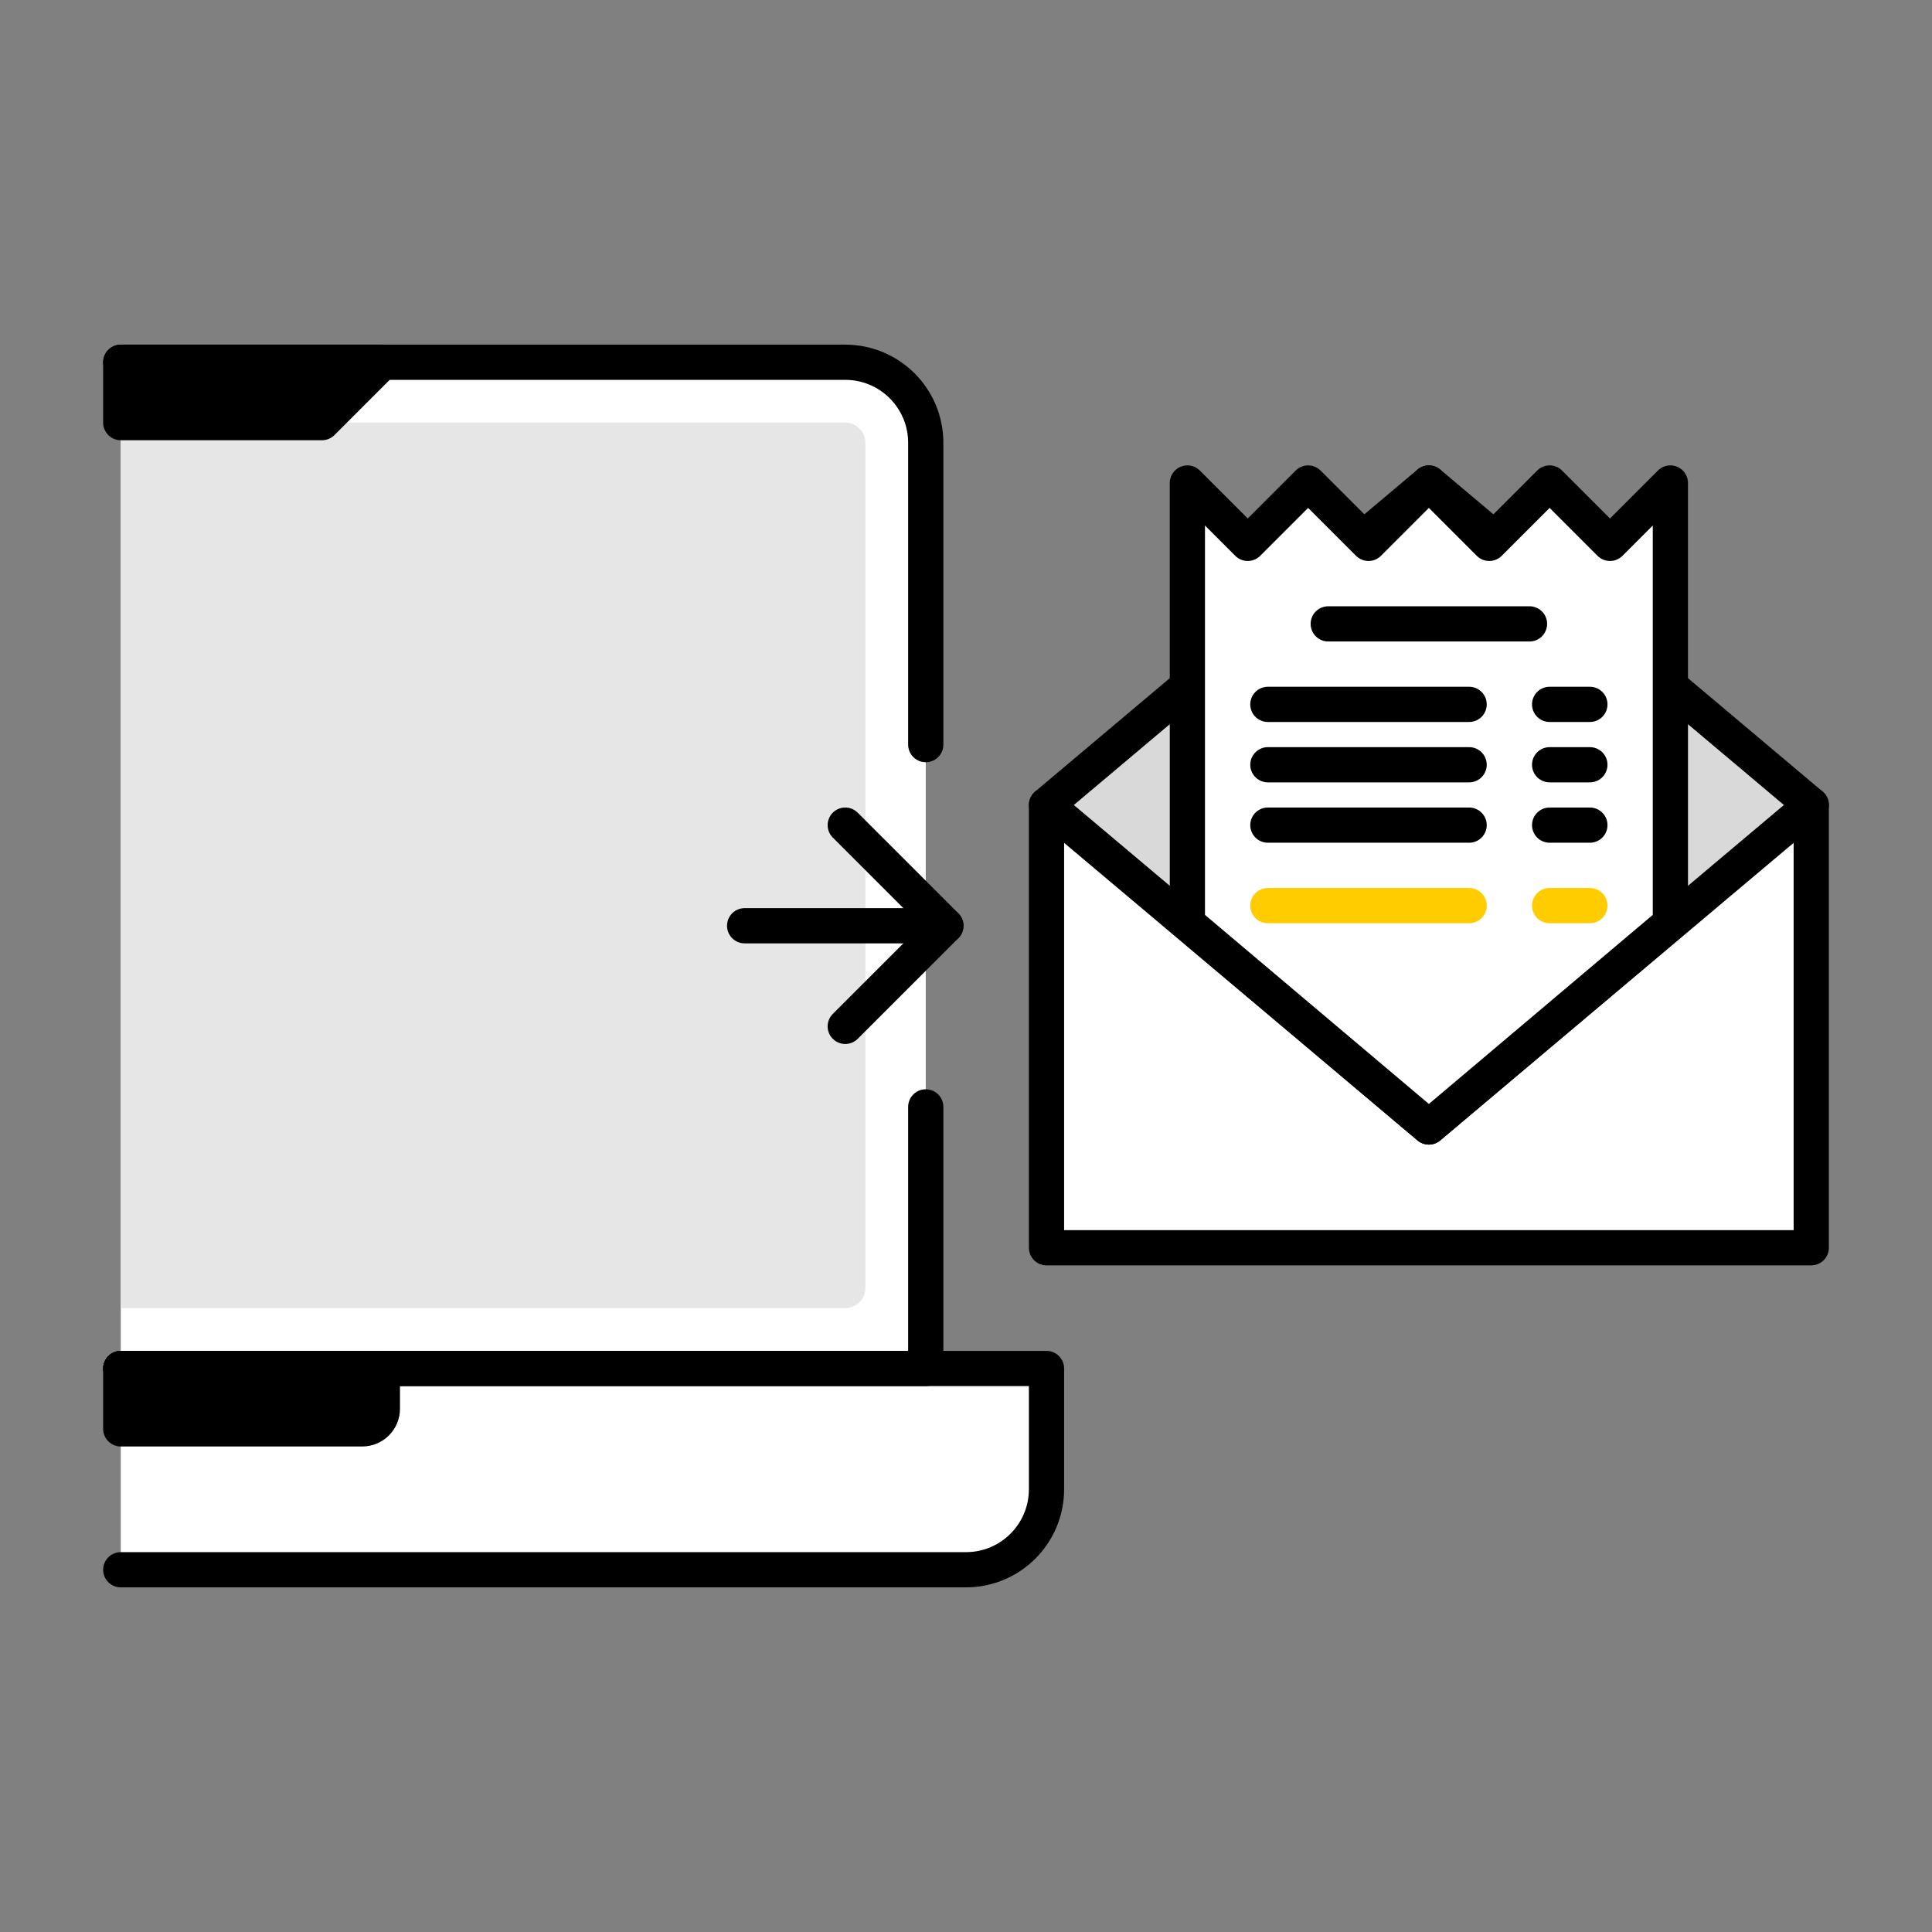
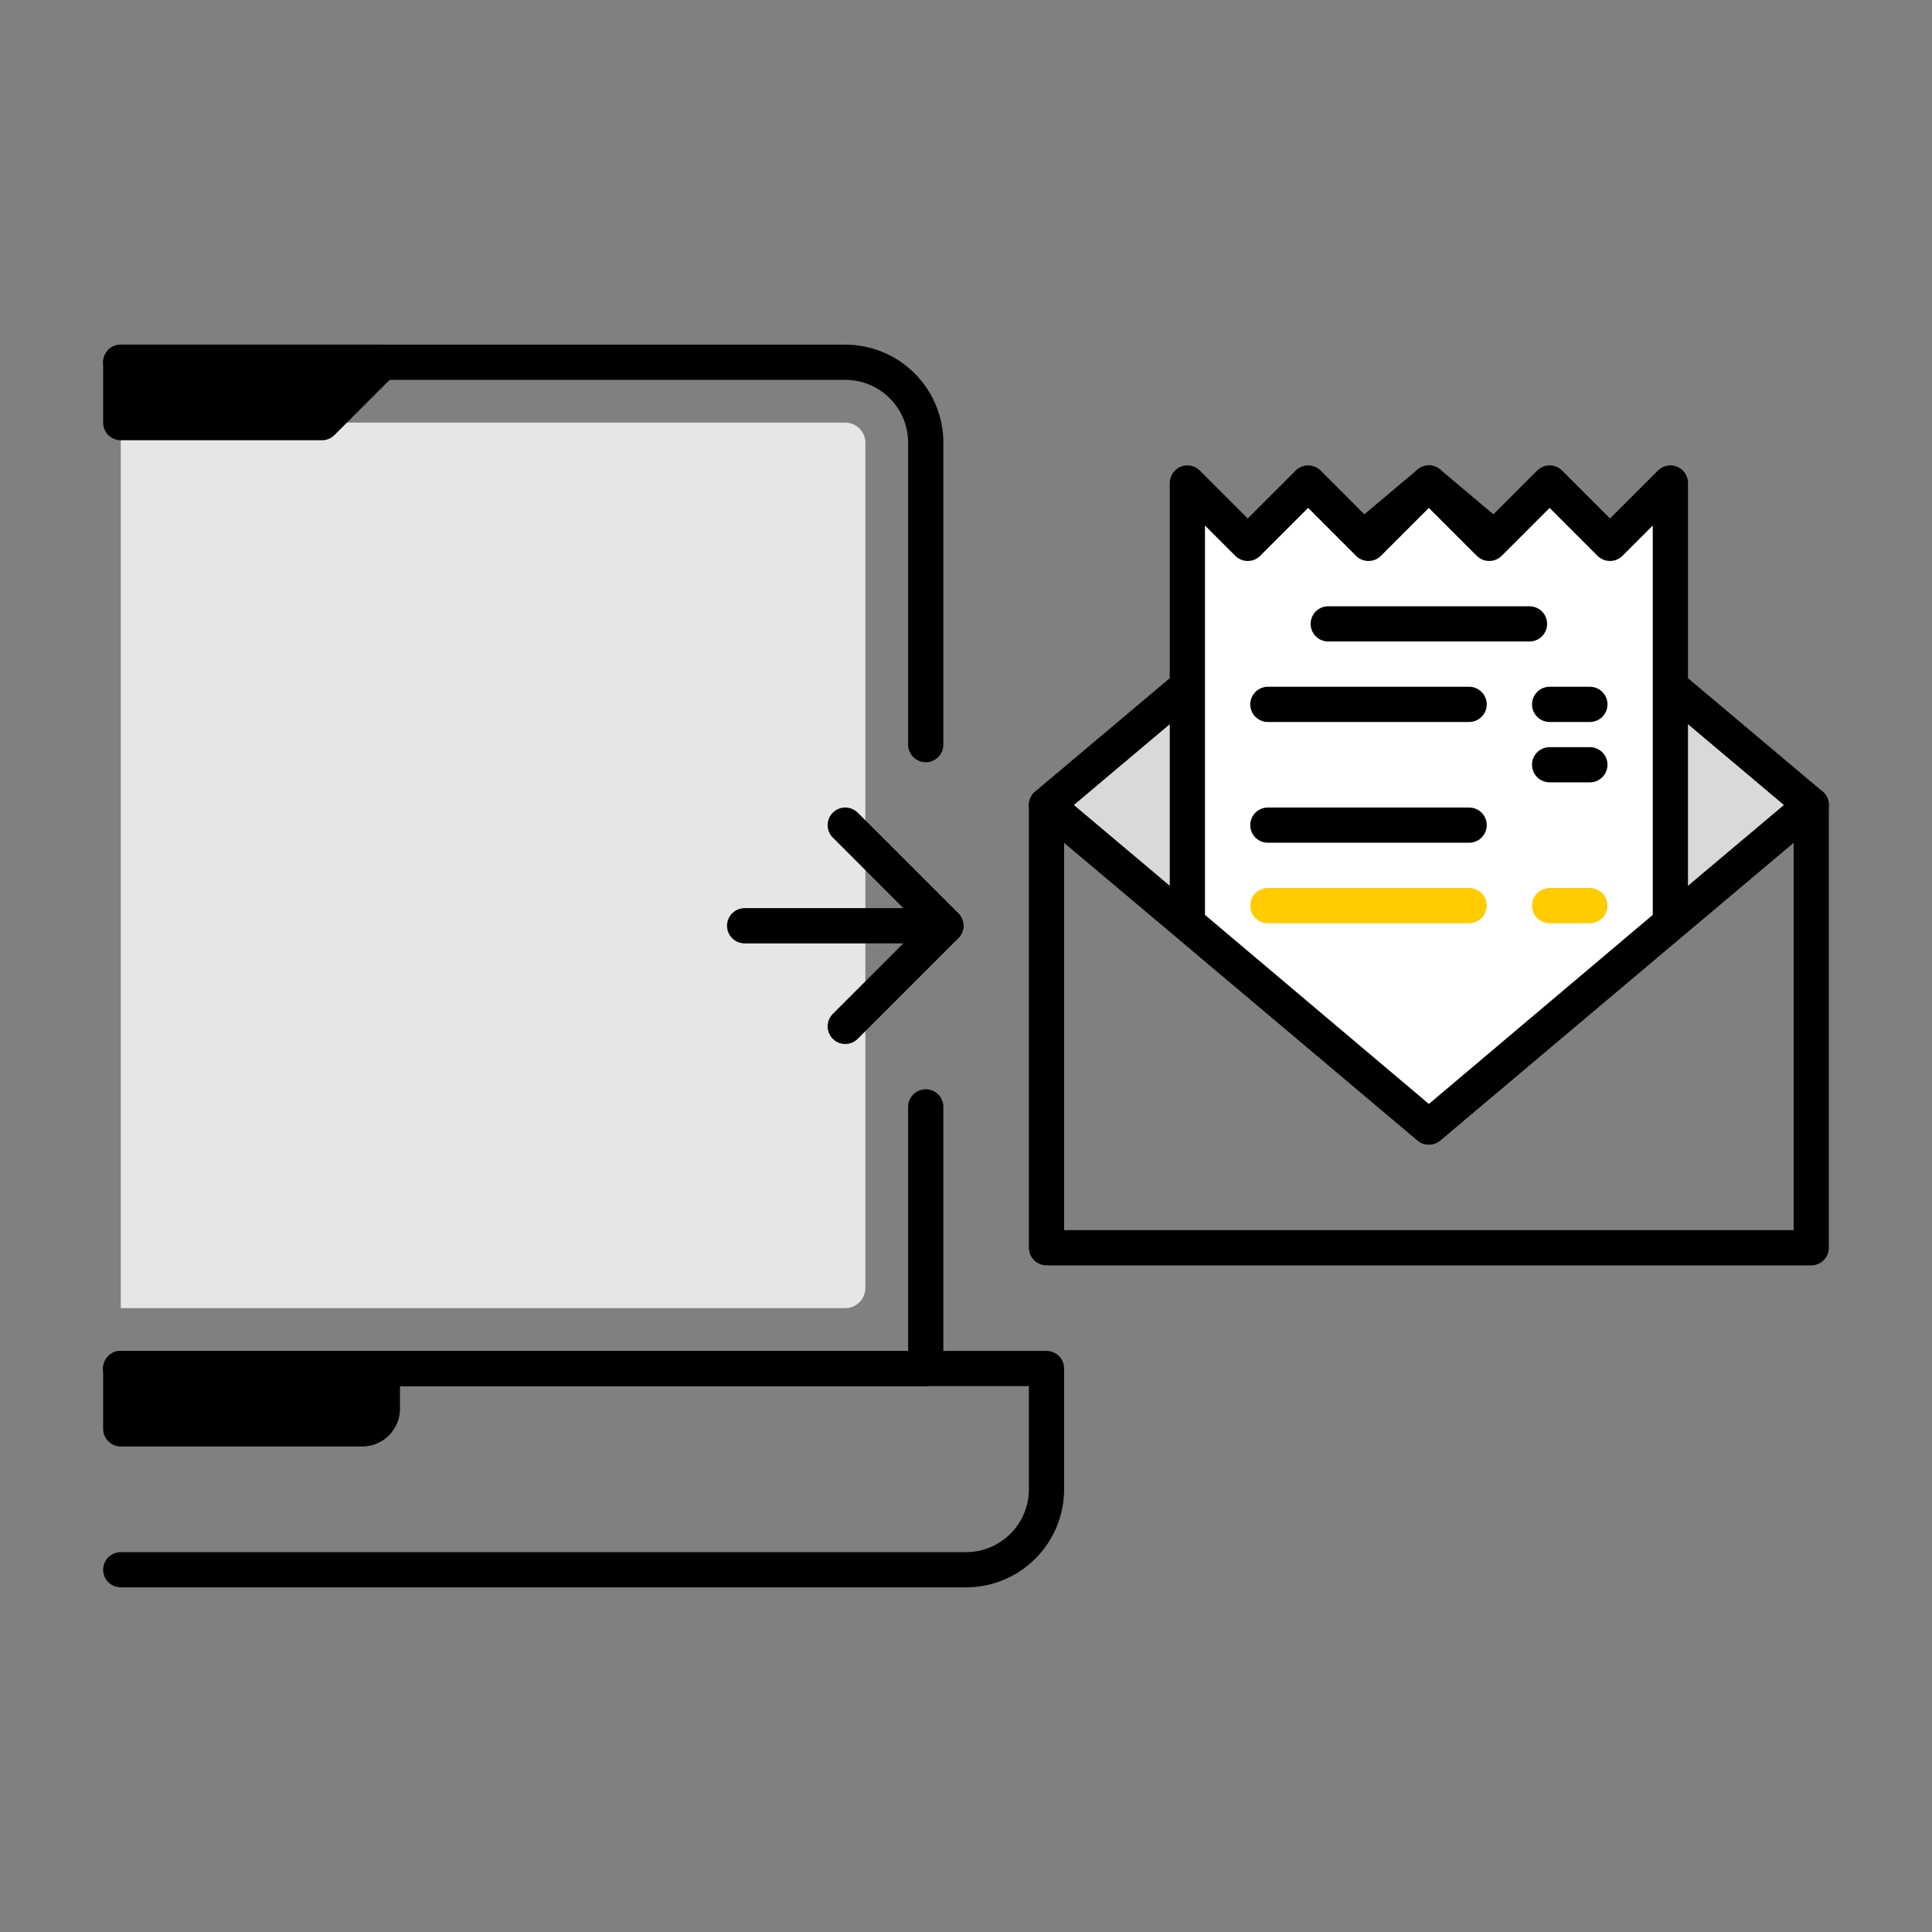
<svg xmlns="http://www.w3.org/2000/svg" width="96" height="96" viewBox="0 0 96 96" fill="none">
  <rect x="0" y="0" width="96" height="96" fill="#808080" stroke="none" />
-   <path d="M43 18H6V78H49C50.657 78 52 76.657 52 75V68H46V21C46 19.343 44.657 18 43 18Z" fill="white" />
  <path d="M6 21H42C42.552 21 43 21.448 43 22V64C43 64.552 42.552 65 42 65H6V21Z" fill="#E6E6E6" />
  <path d="M6 18H42C44.209 18 46 19.791 46 22V37M6 68H46V55" stroke="black" stroke-width="1.75" stroke-linecap="round" stroke-linejoin="round" />
  <path d="M6 68H52V74C52 76.209 50.209 78 48 78H6" stroke="black" stroke-width="1.75" stroke-linecap="round" stroke-linejoin="round" />
  <path d="M6 68L19 68V70C19 70.552 18.552 71 18 71H6V68Z" fill="black" stroke="black" stroke-width="1.75" stroke-linejoin="round" />
-   <path d="M16 21H6V18H19L16 21Z" fill="black" stroke="black" stroke-width="1.75" stroke-linecap="round" stroke-linejoin="round" />
+   <path d="M16 21H6V18H19Z" fill="black" stroke="black" stroke-width="1.75" stroke-linecap="round" stroke-linejoin="round" />
  <path d="M90 40H52L71 24L90 40Z" fill="white" />
-   <rect x="52" y="40" width="38" height="22" fill="white" />
  <path d="M71 24L52 40L71 56L90 40L71 24Z" fill="#D9D9D9" />
  <path d="M52 40L71 24L90 40" stroke="black" stroke-width="1.75" stroke-linecap="round" stroke-linejoin="round" />
  <path d="M52 40L71 56L90 40V62H52V40Z" stroke="black" stroke-width="1.75" stroke-linejoin="round" />
  <path d="M83 46V24L80 27L77 24L74 27L71 24L68 27L65 24L62 27L59 24V46L71 56L83 46Z" fill="white" />
  <path d="M83 45.867V24L80 27L77 24L74 27L71 24L68 27L65 24L62 27L59 24V45.867L71 56L83 45.867Z" stroke="black" stroke-width="1.75" stroke-linejoin="round" />
  <path d="M77 35H79" stroke="black" stroke-width="1.75" stroke-linecap="round" />
  <path d="M63 35H73" stroke="black" stroke-width="1.75" stroke-linecap="round" />
  <path d="M66 31H76" stroke="black" stroke-width="1.75" stroke-linecap="round" />
  <path d="M77 38H79" stroke="black" stroke-width="1.75" stroke-linecap="round" />
-   <path d="M63 38H73" stroke="black" stroke-width="1.75" stroke-linecap="round" />
-   <path d="M77 41H79" stroke="black" stroke-width="1.75" stroke-linecap="round" />
  <path d="M63 41H73" stroke="black" stroke-width="1.75" stroke-linecap="round" />
  <path d="M77 45H79" stroke="#FFCC00" stroke-width="1.75" stroke-linecap="round" />
  <path d="M63 45H73" stroke="#FFCC00" stroke-width="1.75" stroke-linecap="round" />
  <path d="M37 46H47" stroke="black" stroke-width="1.75" stroke-linecap="round" />
  <path d="M42 41L47 46L42 51" stroke="black" stroke-width="1.75" stroke-linecap="round" stroke-linejoin="round" />
</svg>